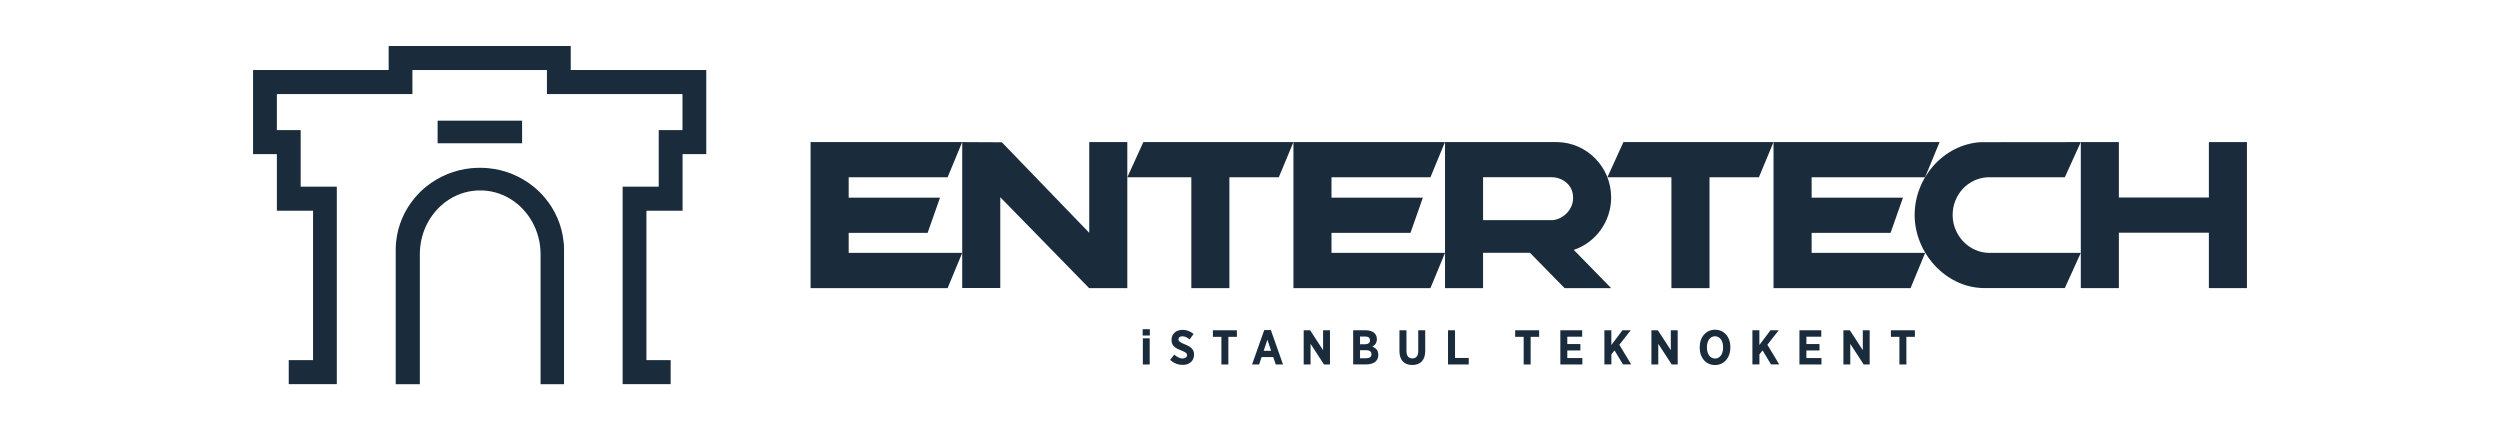
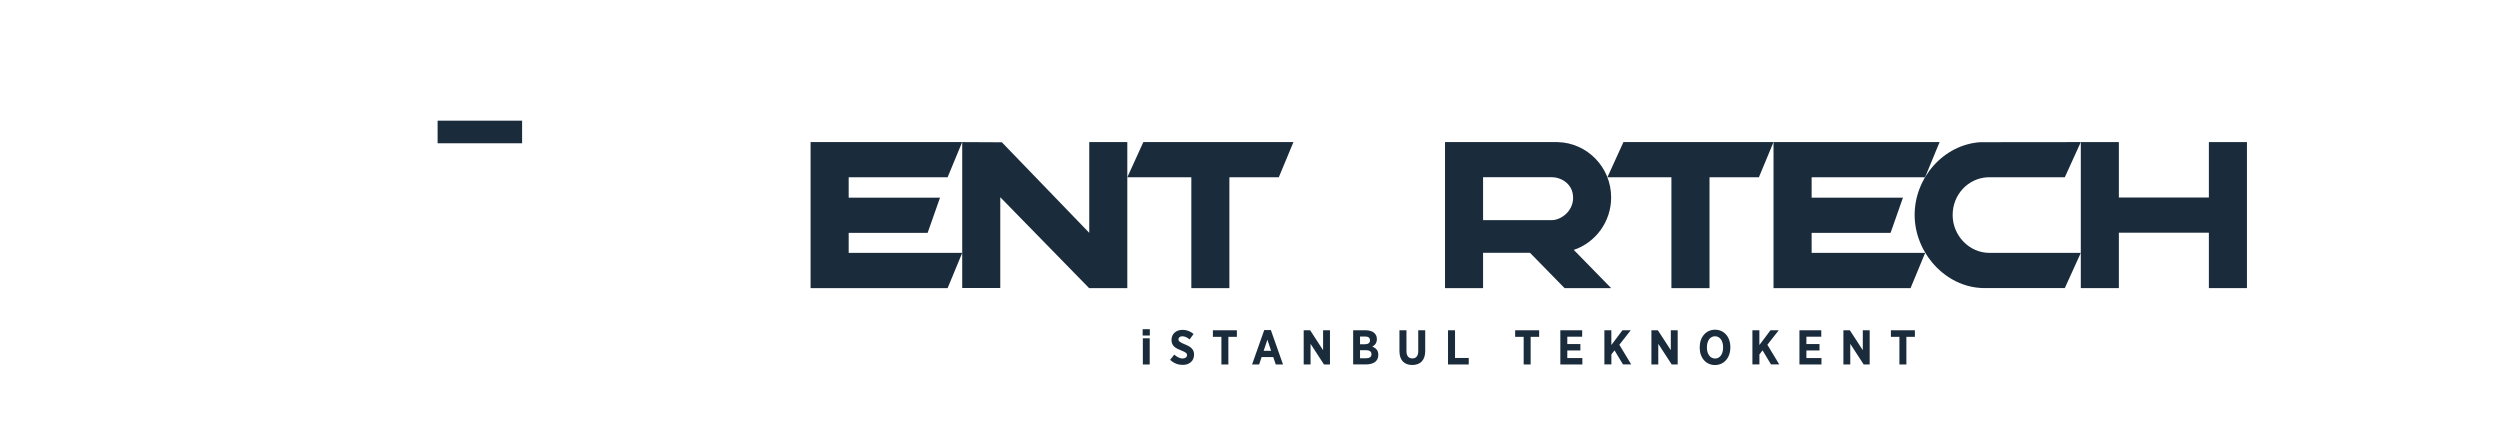
<svg xmlns="http://www.w3.org/2000/svg" width="326" height="55" viewBox="0 0 326 55" fill="none">
  <path d="M149.003 42.927H149.936V43.751H149.003V42.927ZM149.027 44.114H149.923V47.527H149.027V44.114Z" fill="#1A2B3C" />
  <path d="M152.582 46.925L153.125 46.242C153.423 46.5 153.783 46.746 154.222 46.746C154.576 46.746 154.789 46.568 154.789 46.309C154.789 46.082 154.661 45.94 154.033 45.701C153.253 45.393 152.765 45.098 152.765 44.329V44.317C152.765 43.542 153.356 43.013 154.21 43.013C154.728 43.013 155.234 43.191 155.637 43.56L155.125 44.261C154.844 44.034 154.527 43.849 154.186 43.849C153.869 43.849 153.673 44.009 153.673 44.237C153.673 44.495 153.826 44.618 154.515 44.907C155.283 45.215 155.704 45.547 155.704 46.236V46.248C155.704 47.078 155.082 47.583 154.222 47.583C153.661 47.583 153.076 47.386 152.588 46.925H152.582Z" fill="#1A2B3C" />
  <path d="M159.271 43.923H158.161V43.068H161.289V43.923H160.179V47.527H159.271V43.923Z" fill="#1A2B3C" />
  <path d="M164.849 43.044H165.721L167.306 47.527H166.361L166.032 46.562H164.514L164.191 47.527H163.27L164.855 43.044H164.849ZM165.752 45.744L165.27 44.292L164.782 45.744H165.745H165.752Z" fill="#1A2B3C" />
  <path d="M170.001 43.068H170.843L172.531 45.664V43.068H173.428V47.527H172.647L170.897 44.833V47.527H170.001V43.068Z" fill="#1A2B3C" />
  <path d="M176.452 43.068H178.092C178.586 43.068 178.995 43.203 179.245 43.456C179.44 43.659 179.543 43.898 179.543 44.212V44.231C179.543 44.753 179.257 45.03 178.946 45.202C179.421 45.387 179.732 45.682 179.732 46.266V46.297C179.732 47.097 179.092 47.521 178.135 47.521H176.452V43.062V43.068ZM178.647 44.378C178.647 44.052 178.421 43.88 178.031 43.88H177.348V44.889H177.989C178.391 44.889 178.653 44.723 178.653 44.384L178.647 44.378ZM178.147 45.67H177.348V46.715H178.172C178.58 46.715 178.842 46.537 178.842 46.193C178.842 45.867 178.61 45.67 178.153 45.67H178.147Z" fill="#1A2B3C" />
  <path d="M182.488 45.793V43.068H183.403V45.799C183.403 46.426 183.701 46.74 184.171 46.74C184.64 46.74 184.939 46.432 184.939 45.817V43.068H185.848V45.774C185.848 47.004 185.177 47.595 184.159 47.595C183.141 47.595 182.488 46.998 182.488 45.793Z" fill="#1A2B3C" />
  <path d="M188.822 43.068H189.736V46.678H191.523V47.527H188.822V43.068Z" fill="#1A2B3C" />
  <path d="M198.687 43.923H197.577V43.068H200.705V43.923H199.596V47.527H198.687V43.923Z" fill="#1A2B3C" />
  <path d="M203.468 43.068H206.315V43.905H204.376V44.864H206.083V45.701H204.376V46.691H206.34V47.527H203.468V43.068Z" fill="#1A2B3C" />
  <path d="M209.205 43.068H210.119V44.993L211.564 43.068H212.644L211.162 44.956L212.711 47.521H211.637L210.534 45.688L210.125 46.211V47.521H209.211V43.062L209.205 43.068Z" fill="#1A2B3C" />
  <path d="M215.344 43.068H216.186L217.874 45.664V43.068H218.771V47.527H217.99L216.24 44.833V47.527H215.344V43.068Z" fill="#1A2B3C" />
  <path d="M221.643 45.344V45.27C221.643 43.935 222.479 42.994 223.643 42.994C224.808 42.994 225.637 43.923 225.637 45.252V45.325C225.637 46.654 224.802 47.601 223.637 47.601C222.472 47.601 221.643 46.672 221.643 45.344ZM224.692 45.325V45.282C224.692 44.403 224.253 43.849 223.637 43.849C223.021 43.849 222.582 44.397 222.582 45.276V45.319C222.582 46.199 223.027 46.752 223.643 46.752C224.259 46.752 224.692 46.205 224.692 45.325Z" fill="#1A2B3C" />
  <path d="M228.508 43.068H229.422V44.993L230.867 43.068H231.946L230.465 44.956L232.013 47.521H230.94L229.837 45.688L229.428 46.211V47.521H228.514V43.062L228.508 43.068Z" fill="#1A2B3C" />
  <path d="M234.647 43.068H237.494V43.905H235.555V44.864H237.263V45.701H235.555V46.691H237.519V47.527H234.647V43.068Z" fill="#1A2B3C" />
  <path d="M240.379 43.068H241.221L242.909 45.664V43.068H243.806V47.527H243.025L241.275 44.833V47.527H240.379V43.068Z" fill="#1A2B3C" />
  <path d="M247.683 43.923H246.573V43.068H249.701V43.923H248.592V47.527H247.683V43.923Z" fill="#1A2B3C" />
  <path d="M276.3 30.343H288.037V37.57H293V18.528H288.037V25.755H276.3V18.528H271.337V37.57H276.3V30.343Z" fill="#1A2B3C" />
  <path d="M251.04 32.975H236.237V30.368H246.529L248.144 25.779H236.237V23.116H251.028L252.924 18.528H231.268V37.57H249.138L251.04 32.975Z" fill="#1A2B3C" />
  <path d="M258.589 37.564H269.252L271.337 32.975C268.326 32.975 259.613 32.975 259.418 32.975C256.772 32.975 254.625 30.706 254.625 28.037C254.625 25.367 256.644 23.239 259.186 23.116C259.326 23.104 266.649 23.116 269.252 23.116L271.337 18.528C268.033 18.528 258.467 18.528 258.223 18.541C253.449 18.866 249.669 23.147 249.669 28.037C249.669 32.926 253.638 37.441 258.582 37.564H258.589Z" fill="#1A2B3C" />
  <path d="M222.921 37.57V23.116H229.36L231.268 18.528H211.697L209.605 23.116H217.952V37.57H222.921Z" fill="#1A2B3C" />
  <path d="M125.473 32.975H110.669V30.368H120.961L122.577 25.779H110.669V23.116H123.57L125.467 18.528H105.7V37.57H123.57L125.473 32.975Z" fill="#1A2B3C" />
-   <path d="M188.43 32.975H173.627V30.368H183.925L185.541 25.779H173.627V23.116H186.528L188.424 18.528H168.664V37.57H186.528L188.43 32.975Z" fill="#1A2B3C" />
  <path d="M142.02 37.57H147.001V18.528H142.038V30.361L130.643 18.553L125.473 18.528V37.551H130.436V25.718L142.02 37.57Z" fill="#1A2B3C" />
  <path d="M160.312 37.57V23.116H166.756L168.664 18.528H149.093L147.002 23.116H155.349V37.57H160.312Z" fill="#1A2B3C" />
  <path d="M210.093 25.743C210.093 21.806 206.971 18.608 203.087 18.528H188.43V37.57H193.393V32.969C193.393 32.969 196.911 32.969 199.515 32.969L204.02 37.57H210.093L205.221 32.588C208.057 31.628 210.093 28.928 210.093 25.743ZM205.136 25.835C205.099 27.582 203.557 28.67 202.399 28.707C202.38 28.707 202.356 28.707 202.338 28.707C200.582 28.707 195.442 28.707 193.393 28.707V23.104H202.045C202.21 23.104 202.301 23.104 202.307 23.104C203.52 23.092 205.13 23.934 205.13 25.773C205.13 25.792 205.13 25.81 205.13 25.835H205.136Z" fill="#1A2B3C" />
-   <path d="M74.423 9.131V6H50.681V9.131H33V12.267V20.097H34.317H36.103V25.318V27.477H40.822V46.961H37.652V50.092H43.92V50.055V46.961V24.34H40.822H39.207V16.966H39.024H36.103V12.267H53.779V9.131H71.32V12.267H88.995V16.966H85.898V20.097V24.34H84.294H81.191V50.055H81.209V50.092H87.453V46.961H84.294V27.477H89.007V25.318V20.097H90.617H92.098V12.267V9.131H74.423Z" fill="#1A2B3C" />
  <path d="M68.082 15.736H57.064V18.682H68.082V15.736Z" fill="#1A2B3C" />
-   <path d="M73.49 31.512C73.27 29.353 72.392 27.391 71.063 25.804C70.606 25.251 70.081 24.74 69.514 24.291C67.892 22.994 65.88 22.139 63.673 21.93C63.314 21.892 62.948 21.88 62.57 21.88C62.192 21.88 61.832 21.899 61.478 21.93C59.277 22.145 57.259 22.994 55.631 24.291C55.058 24.74 54.546 25.251 54.083 25.804C52.754 27.391 51.876 29.359 51.656 31.512C51.614 31.862 51.601 32.219 51.601 32.582V50.098H54.747V33.129C54.747 32.779 54.772 32.434 54.808 32.096C54.991 30.577 55.552 29.193 56.4 28.043C56.802 27.495 57.272 26.997 57.79 26.573C58.875 25.681 60.192 25.078 61.631 24.894C61.954 24.851 62.277 24.832 62.612 24.832C62.948 24.832 63.277 24.851 63.6 24.894C65.033 25.078 66.35 25.681 67.441 26.573C67.96 26.997 68.423 27.495 68.831 28.043C69.673 29.193 70.246 30.577 70.429 32.096C70.472 32.434 70.49 32.785 70.49 33.129V50.098H73.55V32.582C73.55 32.219 73.532 31.868 73.496 31.512H73.49Z" fill="#1A2B3C" />
</svg>